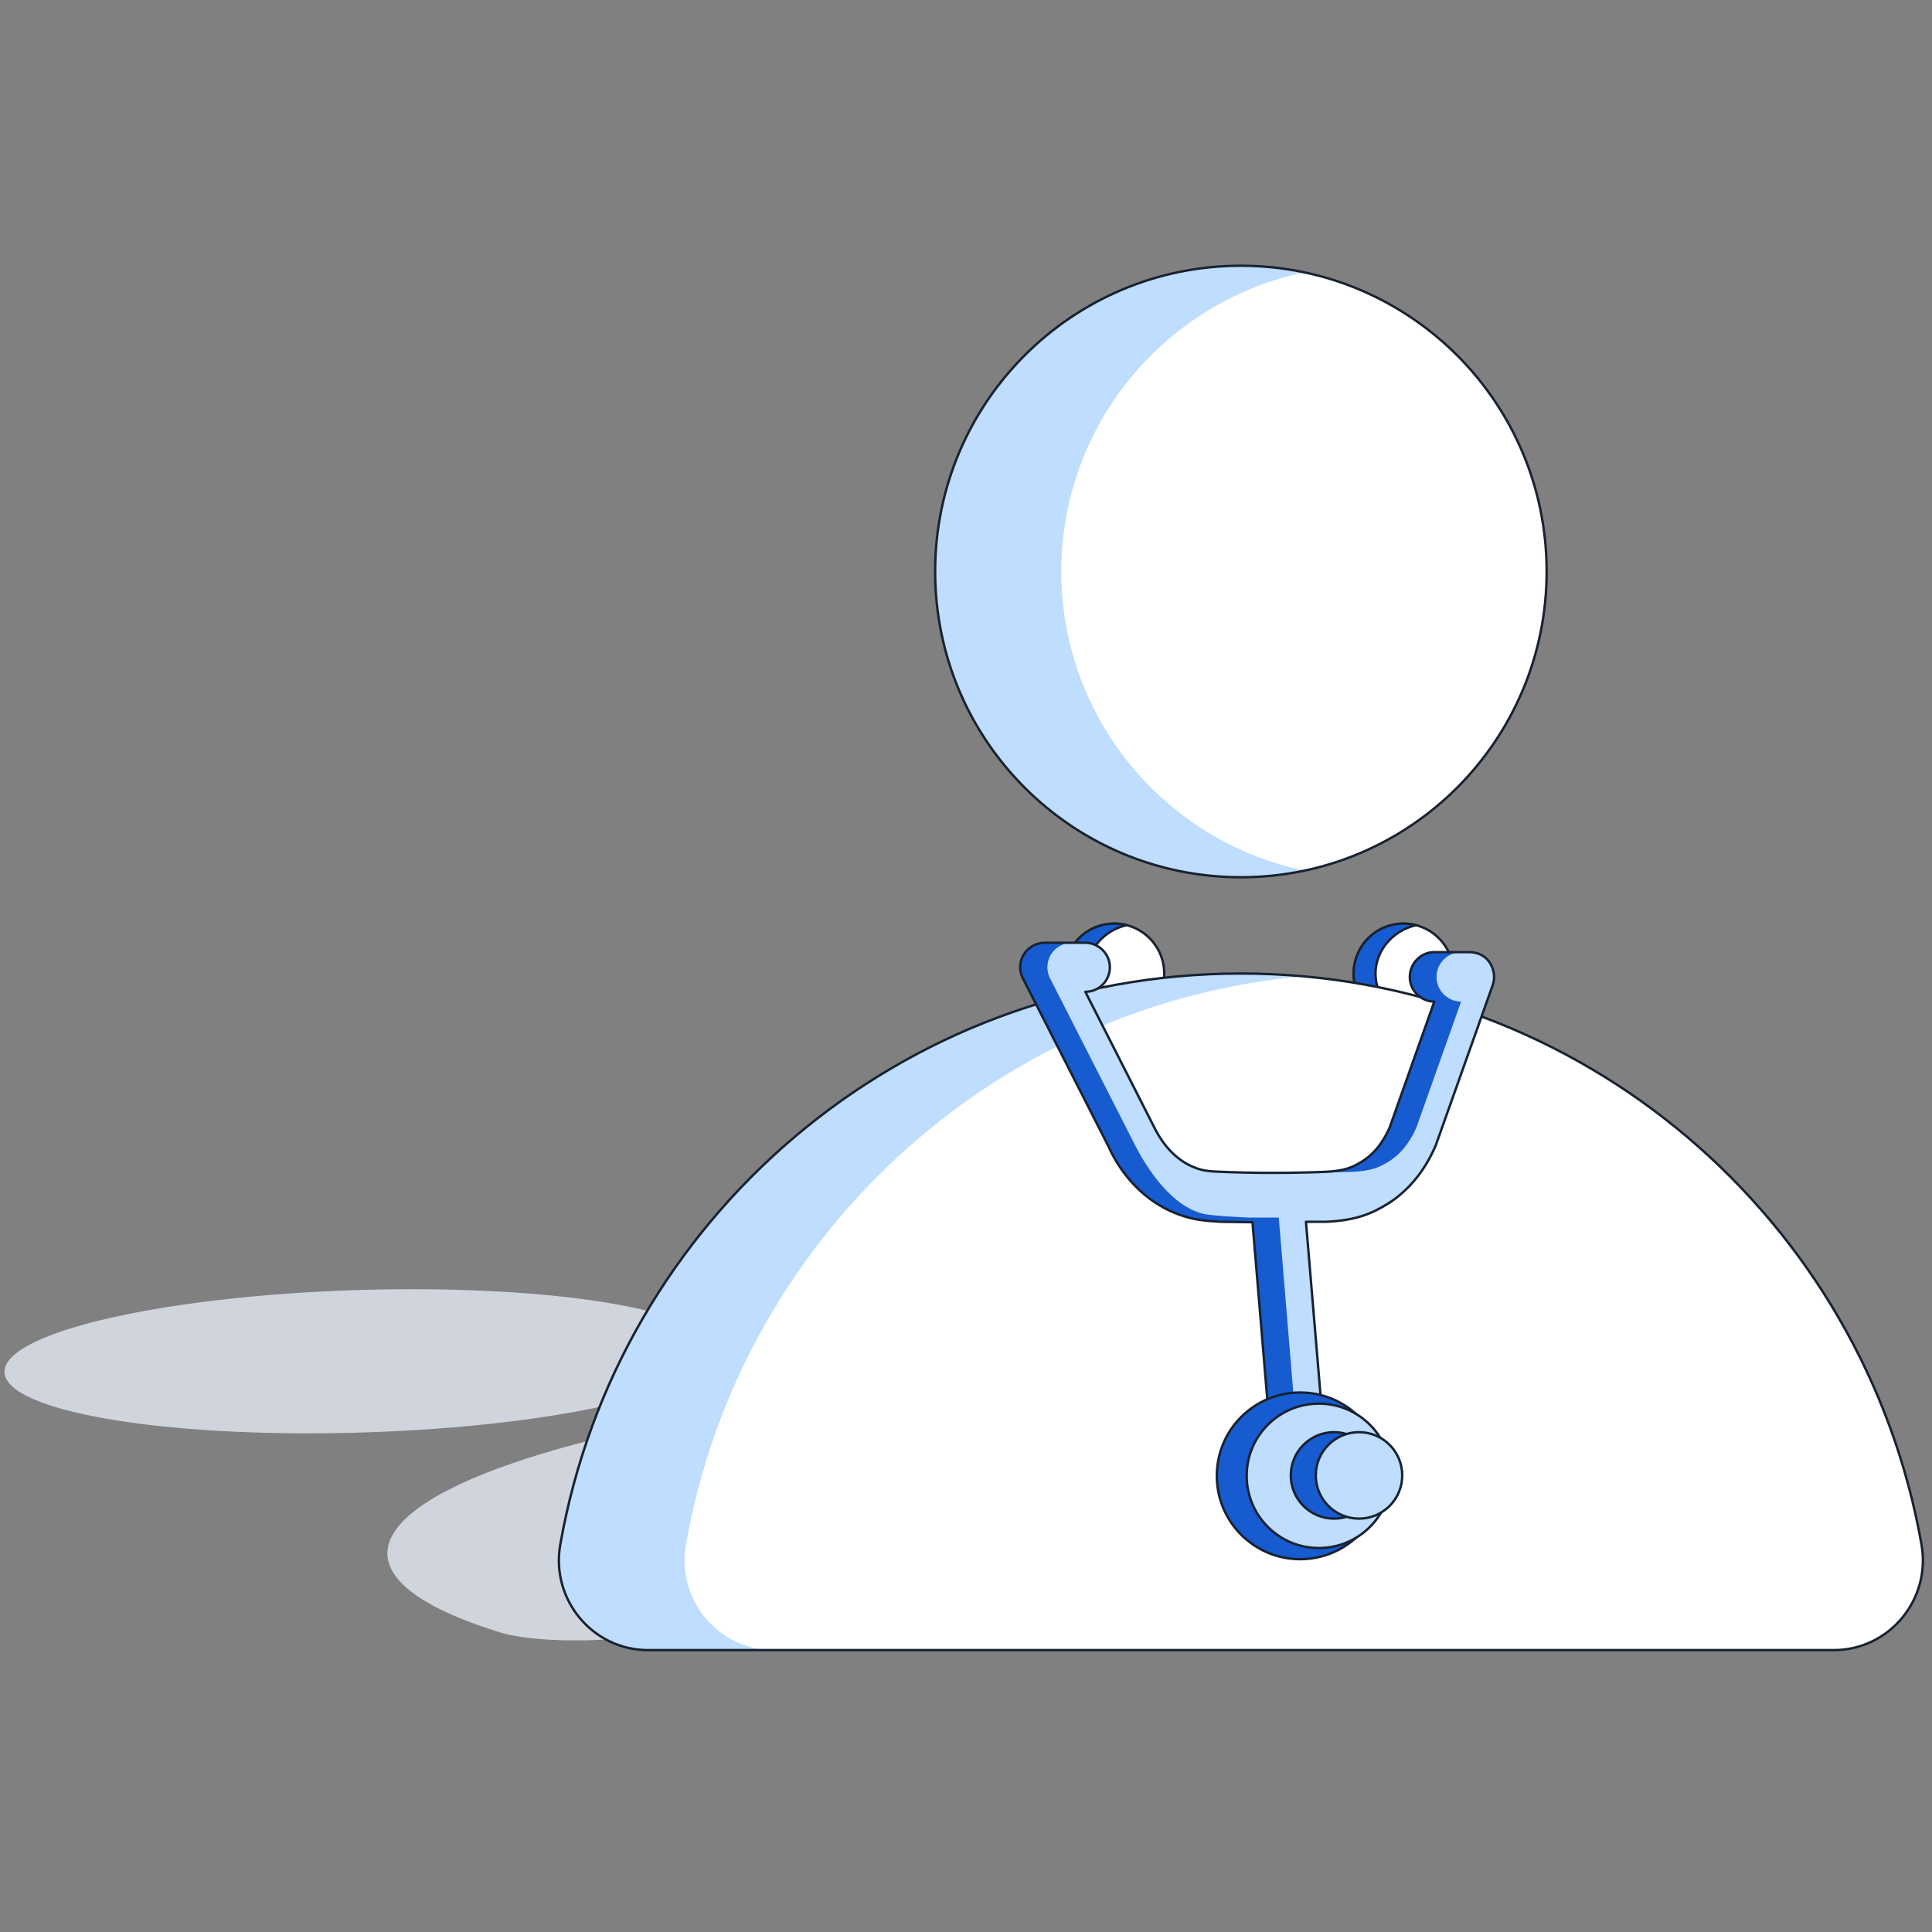
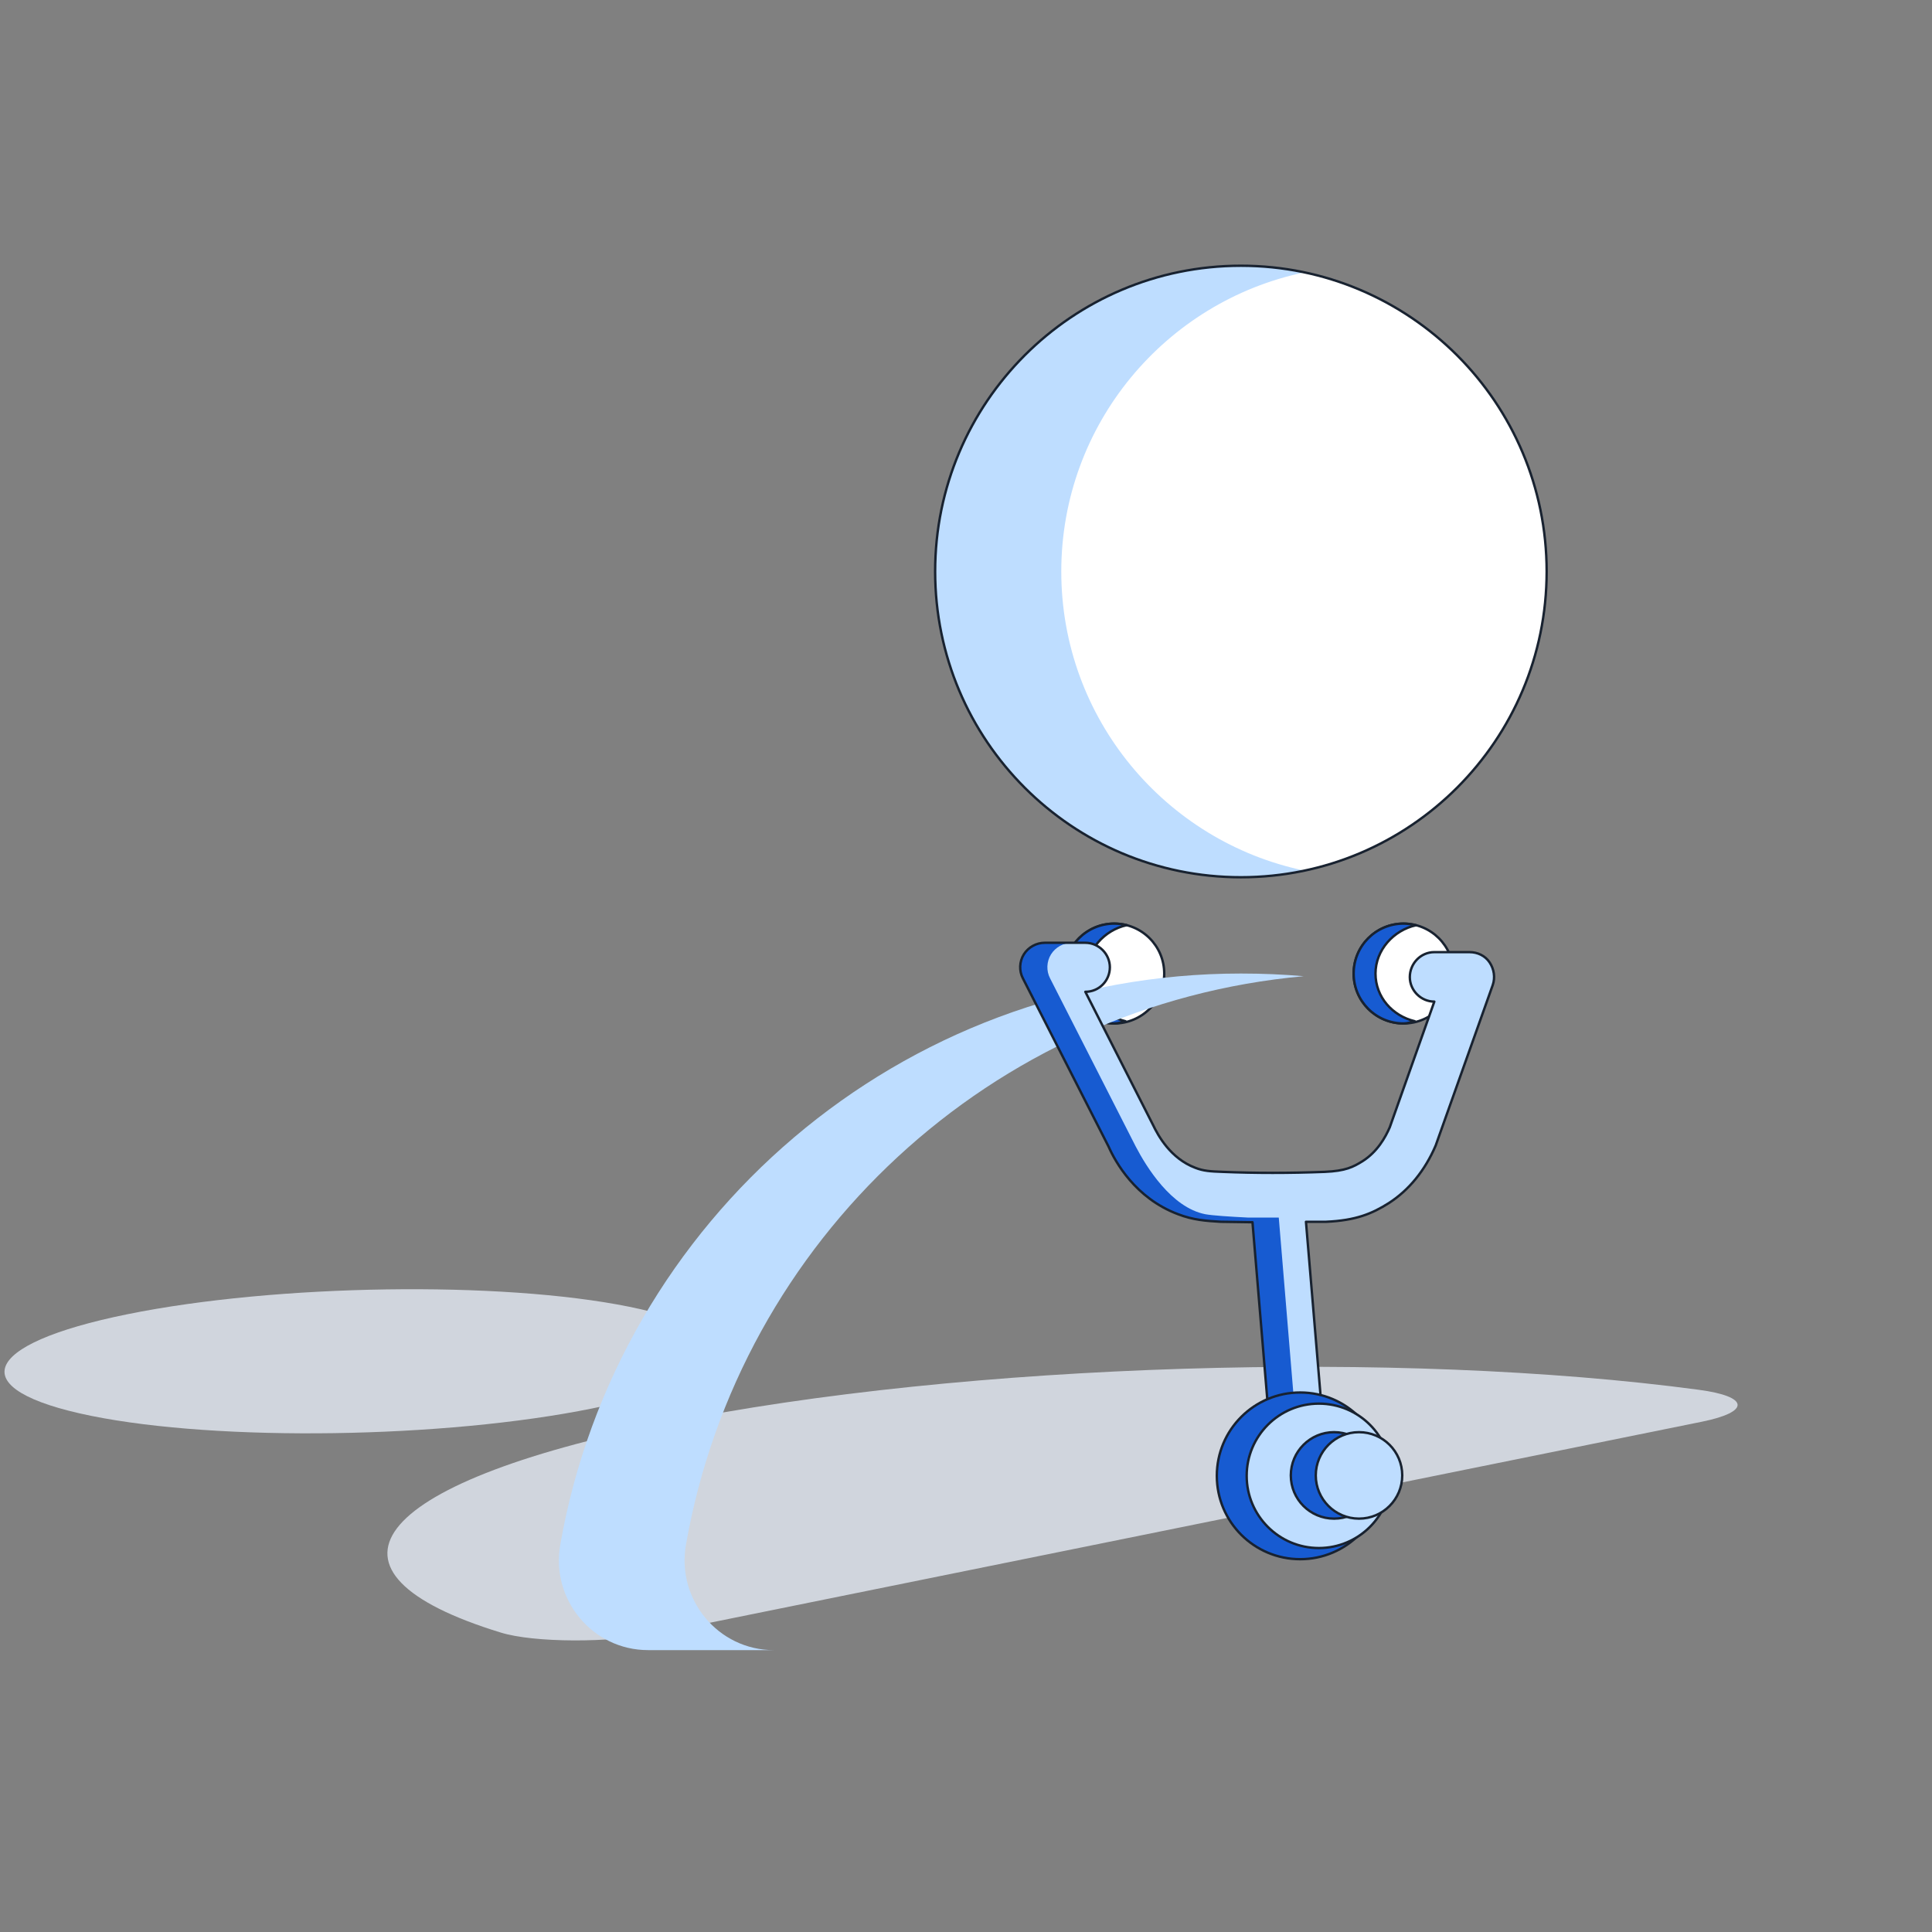
<svg xmlns="http://www.w3.org/2000/svg" width="401" height="401" viewBox="0 0 401 401" fill="none">
  <rect x="0" y="0" width="401" height="401" fill="#808080" stroke="none" />
  <g clip-path="url(#clip0_2099_86749)">
    <path d="M353.228 295.089C363.405 293.026 363.041 289.85 352.6 288.461C290.979 280.197 200.466 282.777 138.178 295.399C75.891 308.021 63.161 326.363 103.939 338.85C110.798 340.966 126.469 341.039 136.646 338.977L353.228 295.089Z" fill="#D0D5DD" />
    <path d="M122.987 292.32C153.835 286.069 157.242 276.624 130.597 271.225C103.952 265.825 57.344 266.516 26.497 272.767C-4.351 279.018 -7.758 288.463 18.887 293.862C45.532 299.262 92.139 298.571 122.987 292.32Z" fill="#D0D5DD" />
    <path d="M291.323 212.424C297.045 212.424 301.684 207.785 301.684 202.063C301.684 196.341 297.045 191.702 291.323 191.702C285.601 191.702 280.962 196.341 280.962 202.063C280.962 207.785 285.601 212.424 291.323 212.424Z" fill="white" stroke="#182230" stroke-width="0.498" stroke-linecap="round" stroke-linejoin="round" />
    <path d="M231.283 212.424C237.006 212.424 241.644 207.785 241.644 202.063C241.644 196.341 237.006 191.702 231.283 191.702C225.561 191.702 220.922 196.341 220.922 202.063C220.922 207.785 225.561 212.424 231.283 212.424Z" fill="white" stroke="#182230" stroke-width="0.498" stroke-linecap="round" stroke-linejoin="round" />
    <path d="M225.455 202.063C225.455 197.16 229.23 193.036 233.856 192.019C233.116 191.834 232.116 191.702 231.283 191.702C225.548 191.702 220.922 196.328 220.922 202.063C220.922 207.799 225.548 212.424 231.283 212.424C232.116 212.424 232.856 212.147 233.596 211.962C228.971 210.852 225.455 206.966 225.455 202.063Z" fill="#175BD1" stroke="#182230" stroke-width="0.498" stroke-linecap="round" stroke-linejoin="round" />
    <path d="M285.495 202.063C285.495 197.16 289.272 193.056 293.897 192.038C293.157 191.853 292.156 191.702 291.323 191.702C285.587 191.702 280.962 196.328 280.962 202.063C280.962 207.799 285.587 212.424 291.323 212.424C292.156 212.424 292.896 212.147 293.636 211.962C289.01 210.852 285.495 206.966 285.495 202.063Z" fill="#175BD1" stroke="#182230" stroke-width="0.498" stroke-linecap="round" stroke-linejoin="round" />
-     <path d="M380.594 342.492C392.157 342.492 400.853 331.946 398.818 320.567C386.977 253.22 328.326 202.063 257.556 202.063C186.786 202.063 128.135 253.22 116.294 320.567C114.259 331.946 122.955 342.492 134.518 342.492H380.594Z" fill="white" />
    <path d="M257.557 182.08C292.605 182.08 321.018 153.667 321.018 118.618C321.018 83.57 292.605 55.157 257.557 55.157C222.508 55.157 194.095 83.57 194.095 118.618C194.095 153.667 222.508 182.08 257.557 182.08Z" fill="white" />
    <path d="M142.382 320.568C153.483 257.384 205.843 208.446 270.6 202.618C266.344 202.248 261.996 202.063 257.556 202.063C186.786 202.063 128.135 253.221 116.294 320.568C114.259 331.946 122.955 342.492 134.518 342.492H160.606C149.042 342.492 140.347 331.946 142.382 320.568Z" fill="#BEDDFF" />
    <path d="M220.276 118.618C220.276 88.09 241.923 62.558 270.693 56.545C266.438 55.62 262.09 55.157 257.649 55.157C222.588 55.157 194.188 83.557 194.188 118.618C194.188 153.679 222.588 182.08 257.649 182.08C262.09 182.08 266.438 181.617 270.693 180.692C241.923 174.679 220.276 149.147 220.276 118.618Z" fill="#BEDDFF" />
-     <path d="M380.594 342.492C392.157 342.492 400.853 331.946 398.818 320.568C386.977 253.221 328.326 202.063 257.556 202.063C186.786 202.063 128.135 253.221 116.294 320.568C114.259 331.946 122.955 342.492 134.518 342.492H380.594Z" stroke="#182230" stroke-width="0.498" stroke-linecap="round" stroke-linejoin="round" />
    <path d="M257.557 182.08C292.606 182.08 321.018 153.667 321.018 118.618C321.018 83.57 292.606 55.157 257.557 55.157C222.508 55.157 194.095 83.57 194.095 118.618C194.095 153.667 222.508 182.08 257.557 182.08Z" stroke="#182230" stroke-width="0.498" stroke-linecap="round" stroke-linejoin="round" />
    <path d="M309.082 199.75C308.157 198.362 306.585 197.622 304.919 197.622H297.611C294.743 197.622 292.523 200.027 292.523 202.802C292.523 205.578 294.836 207.89 297.611 207.89L288.36 233.978C287.435 236.106 285.77 239.066 282.717 241.009C280.774 242.211 279.202 243.044 274.854 243.229C267.546 243.507 260.422 243.507 253.669 243.229C251.079 243.137 249.691 243.044 248.026 242.396C242.846 240.454 240.255 235.643 239.238 233.516L225.176 205.855C228.044 205.855 230.264 203.542 230.264 200.767C230.264 197.992 227.952 195.679 225.176 195.679H216.758C215 195.679 213.335 196.604 212.41 198.084C211.485 199.565 211.392 201.507 212.225 203.08L229.987 237.956C231.374 241.101 235.537 248.687 244.418 252.017C247.564 253.22 250.154 253.405 253.299 253.59C255.427 253.59 257.647 253.683 259.867 253.683L263.383 296.237C263.66 299.197 266.066 301.417 268.933 301.417C269.118 301.417 269.211 301.417 269.396 301.417C272.449 301.14 274.761 298.457 274.576 295.312L271.154 253.683C272.541 253.683 273.929 253.683 275.316 253.683C281.515 253.405 284.845 252.017 288.36 249.797C292.523 247.114 295.854 243.044 298.074 237.863L309.915 204.56C310.47 202.987 310.192 201.23 309.267 199.842L309.082 199.75Z" fill="#BEDDFF" />
-     <path d="M280.496 243.23C284.844 243.045 286.416 242.212 288.359 241.009C291.412 239.067 293.077 236.106 294.002 233.979L303.253 207.891C300.478 207.891 298.165 205.578 298.165 202.803C298.165 199.935 300.385 197.715 303.253 197.623H305.011C305.011 197.623 304.918 197.623 304.826 197.623H297.518C294.65 197.623 292.43 200.028 292.43 202.803C292.43 205.578 294.742 207.891 297.518 207.891L288.267 233.979C287.342 236.106 285.676 239.067 282.624 241.009C280.681 242.212 279.108 243.045 274.76 243.23C272.078 243.322 269.487 243.322 266.897 243.415C271.337 243.415 275.87 243.415 280.496 243.23Z" fill="#175BD1" />
    <path d="M269.026 296.144C267.823 281.713 266.621 267.051 265.418 252.712H258.977C255.276 252.527 251.634 252.295 250.154 252.017C243.123 250.63 237.943 242.211 235.722 237.956L217.961 203.08C217.128 201.507 217.221 199.565 218.146 198.084C219.071 196.604 220.736 195.679 222.494 195.679H216.758C215 195.679 213.335 196.604 212.41 198.084C211.485 199.565 211.392 201.507 212.225 203.08L229.987 237.956C231.374 241.101 235.537 248.687 244.418 252.017C247.564 253.22 250.154 253.405 253.299 253.59C255.427 253.59 257.647 253.683 259.867 253.683L263.383 296.237C263.66 299.197 266.066 301.417 268.933 301.417C269.118 301.417 269.211 301.417 269.396 301.417C270.321 301.417 271.061 301.047 271.801 300.585C270.321 299.66 269.211 298.18 269.026 296.329V296.144Z" fill="#175BD1" />
    <path d="M269.859 323.621C279.413 323.621 287.159 315.876 287.159 306.322C287.159 296.768 279.413 289.022 269.859 289.022C260.305 289.022 252.56 296.768 252.56 306.322C252.56 315.876 260.305 323.621 269.859 323.621Z" fill="#175BD1" stroke="#182230" stroke-width="0.498" stroke-linecap="round" stroke-linejoin="round" />
    <path d="M273.743 321.306C282.02 321.306 288.73 314.596 288.73 306.319C288.73 298.042 282.02 291.333 273.743 291.333C265.467 291.333 258.757 298.042 258.757 306.319C258.757 314.596 265.467 321.306 273.743 321.306Z" fill="#BEDDFF" stroke="#182230" stroke-width="0.498" stroke-linecap="round" stroke-linejoin="round" />
    <path d="M276.89 315.203C281.846 315.203 285.864 311.186 285.864 306.23C285.864 301.274 281.846 297.256 276.89 297.256C271.935 297.256 267.917 301.274 267.917 306.23C267.917 311.186 271.935 315.203 276.89 315.203Z" fill="#175BD1" stroke="#182230" stroke-width="0.498" stroke-linecap="round" stroke-linejoin="round" />
    <path d="M282.071 315.203C287.027 315.203 291.044 311.186 291.044 306.23C291.044 301.274 287.027 297.256 282.071 297.256C277.115 297.256 273.098 301.274 273.098 306.23C273.098 311.186 277.115 315.203 282.071 315.203Z" fill="#BEDDFF" stroke="#182230" stroke-width="0.498" stroke-linecap="round" stroke-linejoin="round" />
    <path d="M263.022 290.276L259.961 253.683C257.74 253.683 255.52 253.59 253.392 253.59C250.247 253.405 247.657 253.22 244.512 252.017C235.631 248.687 231.468 241.101 230.08 237.956L212.318 203.08C211.486 201.507 211.578 199.565 212.503 198.084C213.428 196.604 215.094 195.679 216.851 195.679H225.27C228.045 195.679 230.358 197.992 230.358 200.767C230.358 203.542 228.137 205.855 225.27 205.855L239.331 233.516C240.349 235.643 242.939 240.454 248.119 242.396C249.785 243.044 251.172 243.137 253.762 243.229C260.516 243.507 267.639 243.507 274.947 243.229C279.295 243.044 280.868 242.211 282.81 241.009C285.863 239.066 287.528 236.106 288.454 233.978L297.704 207.89C294.929 207.89 292.616 205.578 292.616 202.802C292.616 200.027 294.837 197.622 297.704 197.622H305.013C306.678 197.622 308.251 198.362 309.176 199.75C310.101 201.137 310.378 202.895 309.823 204.468L297.982 237.771C295.762 242.951 292.431 247.022 288.268 249.705C284.753 251.925 281.423 253.313 275.225 253.59C273.837 253.59 272.449 253.59 271.062 253.59L274.078 289.506" stroke="#182230" stroke-width="0.498" stroke-linecap="round" stroke-linejoin="round" />
  </g>
  <defs>
    <clipPath id="clip0_2099_86749">
      <rect width="400" height="400" fill="white" transform="translate(0.024 0.78)" />
    </clipPath>
  </defs>
</svg>